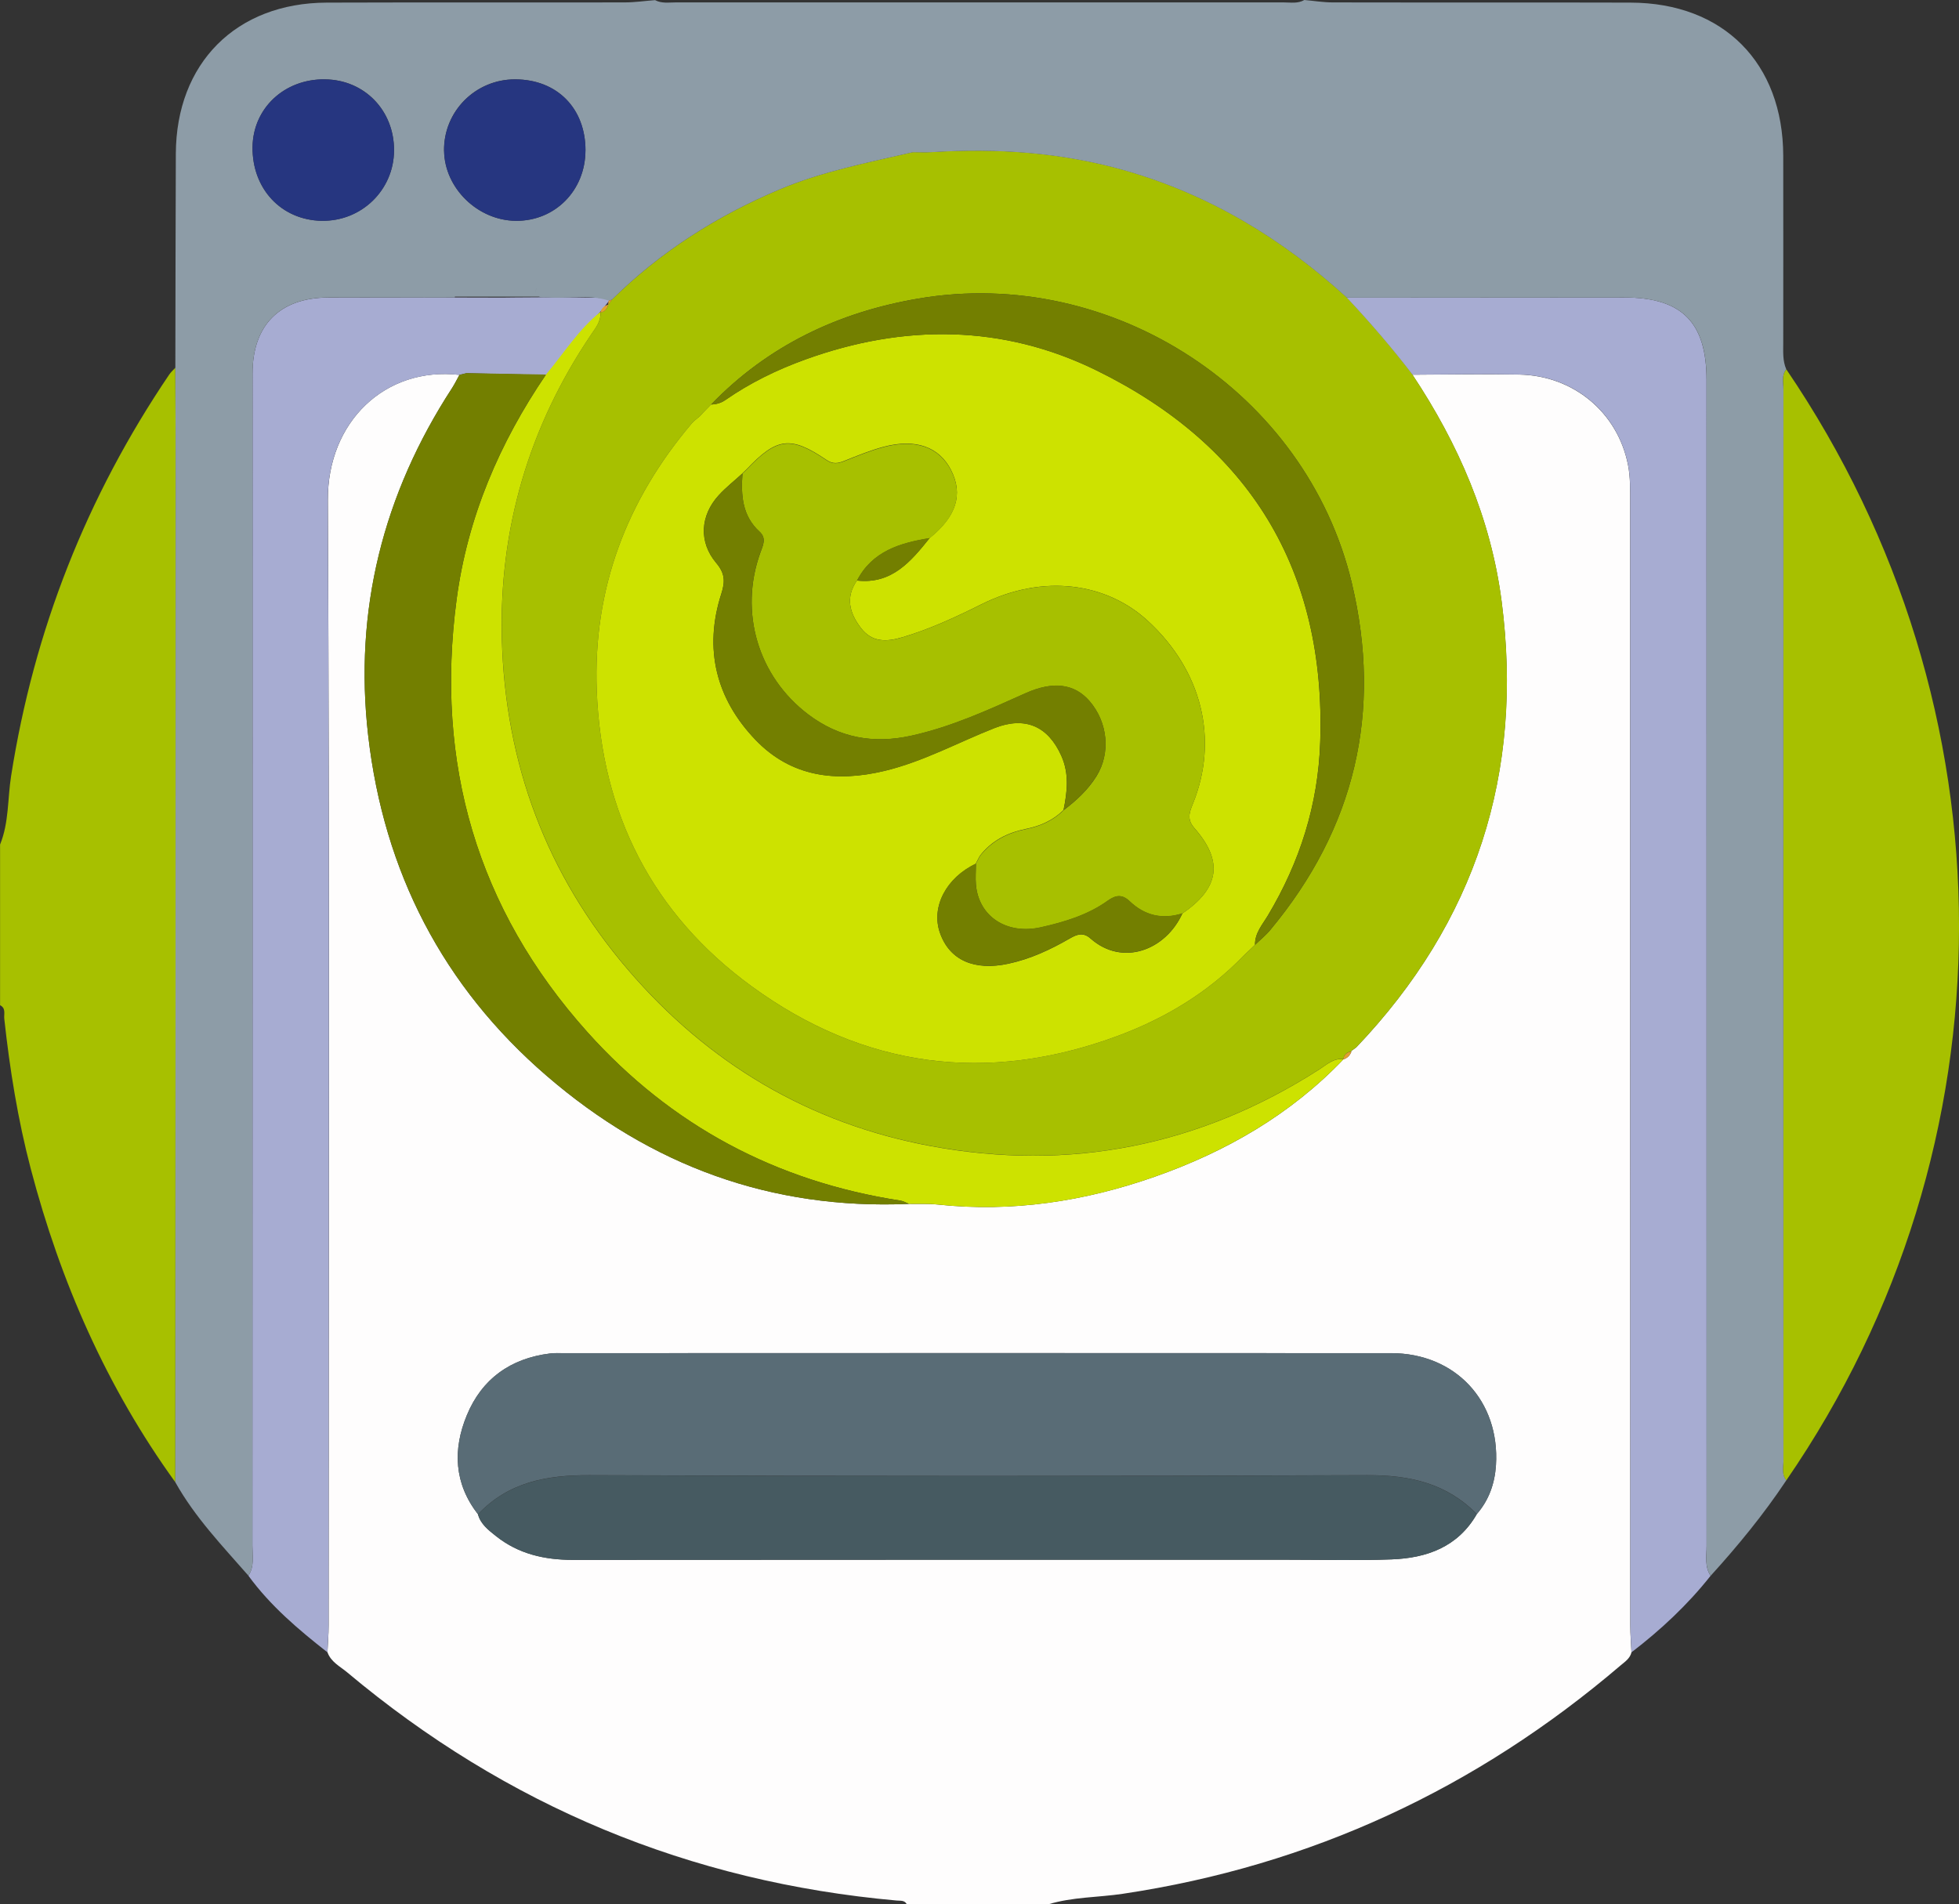
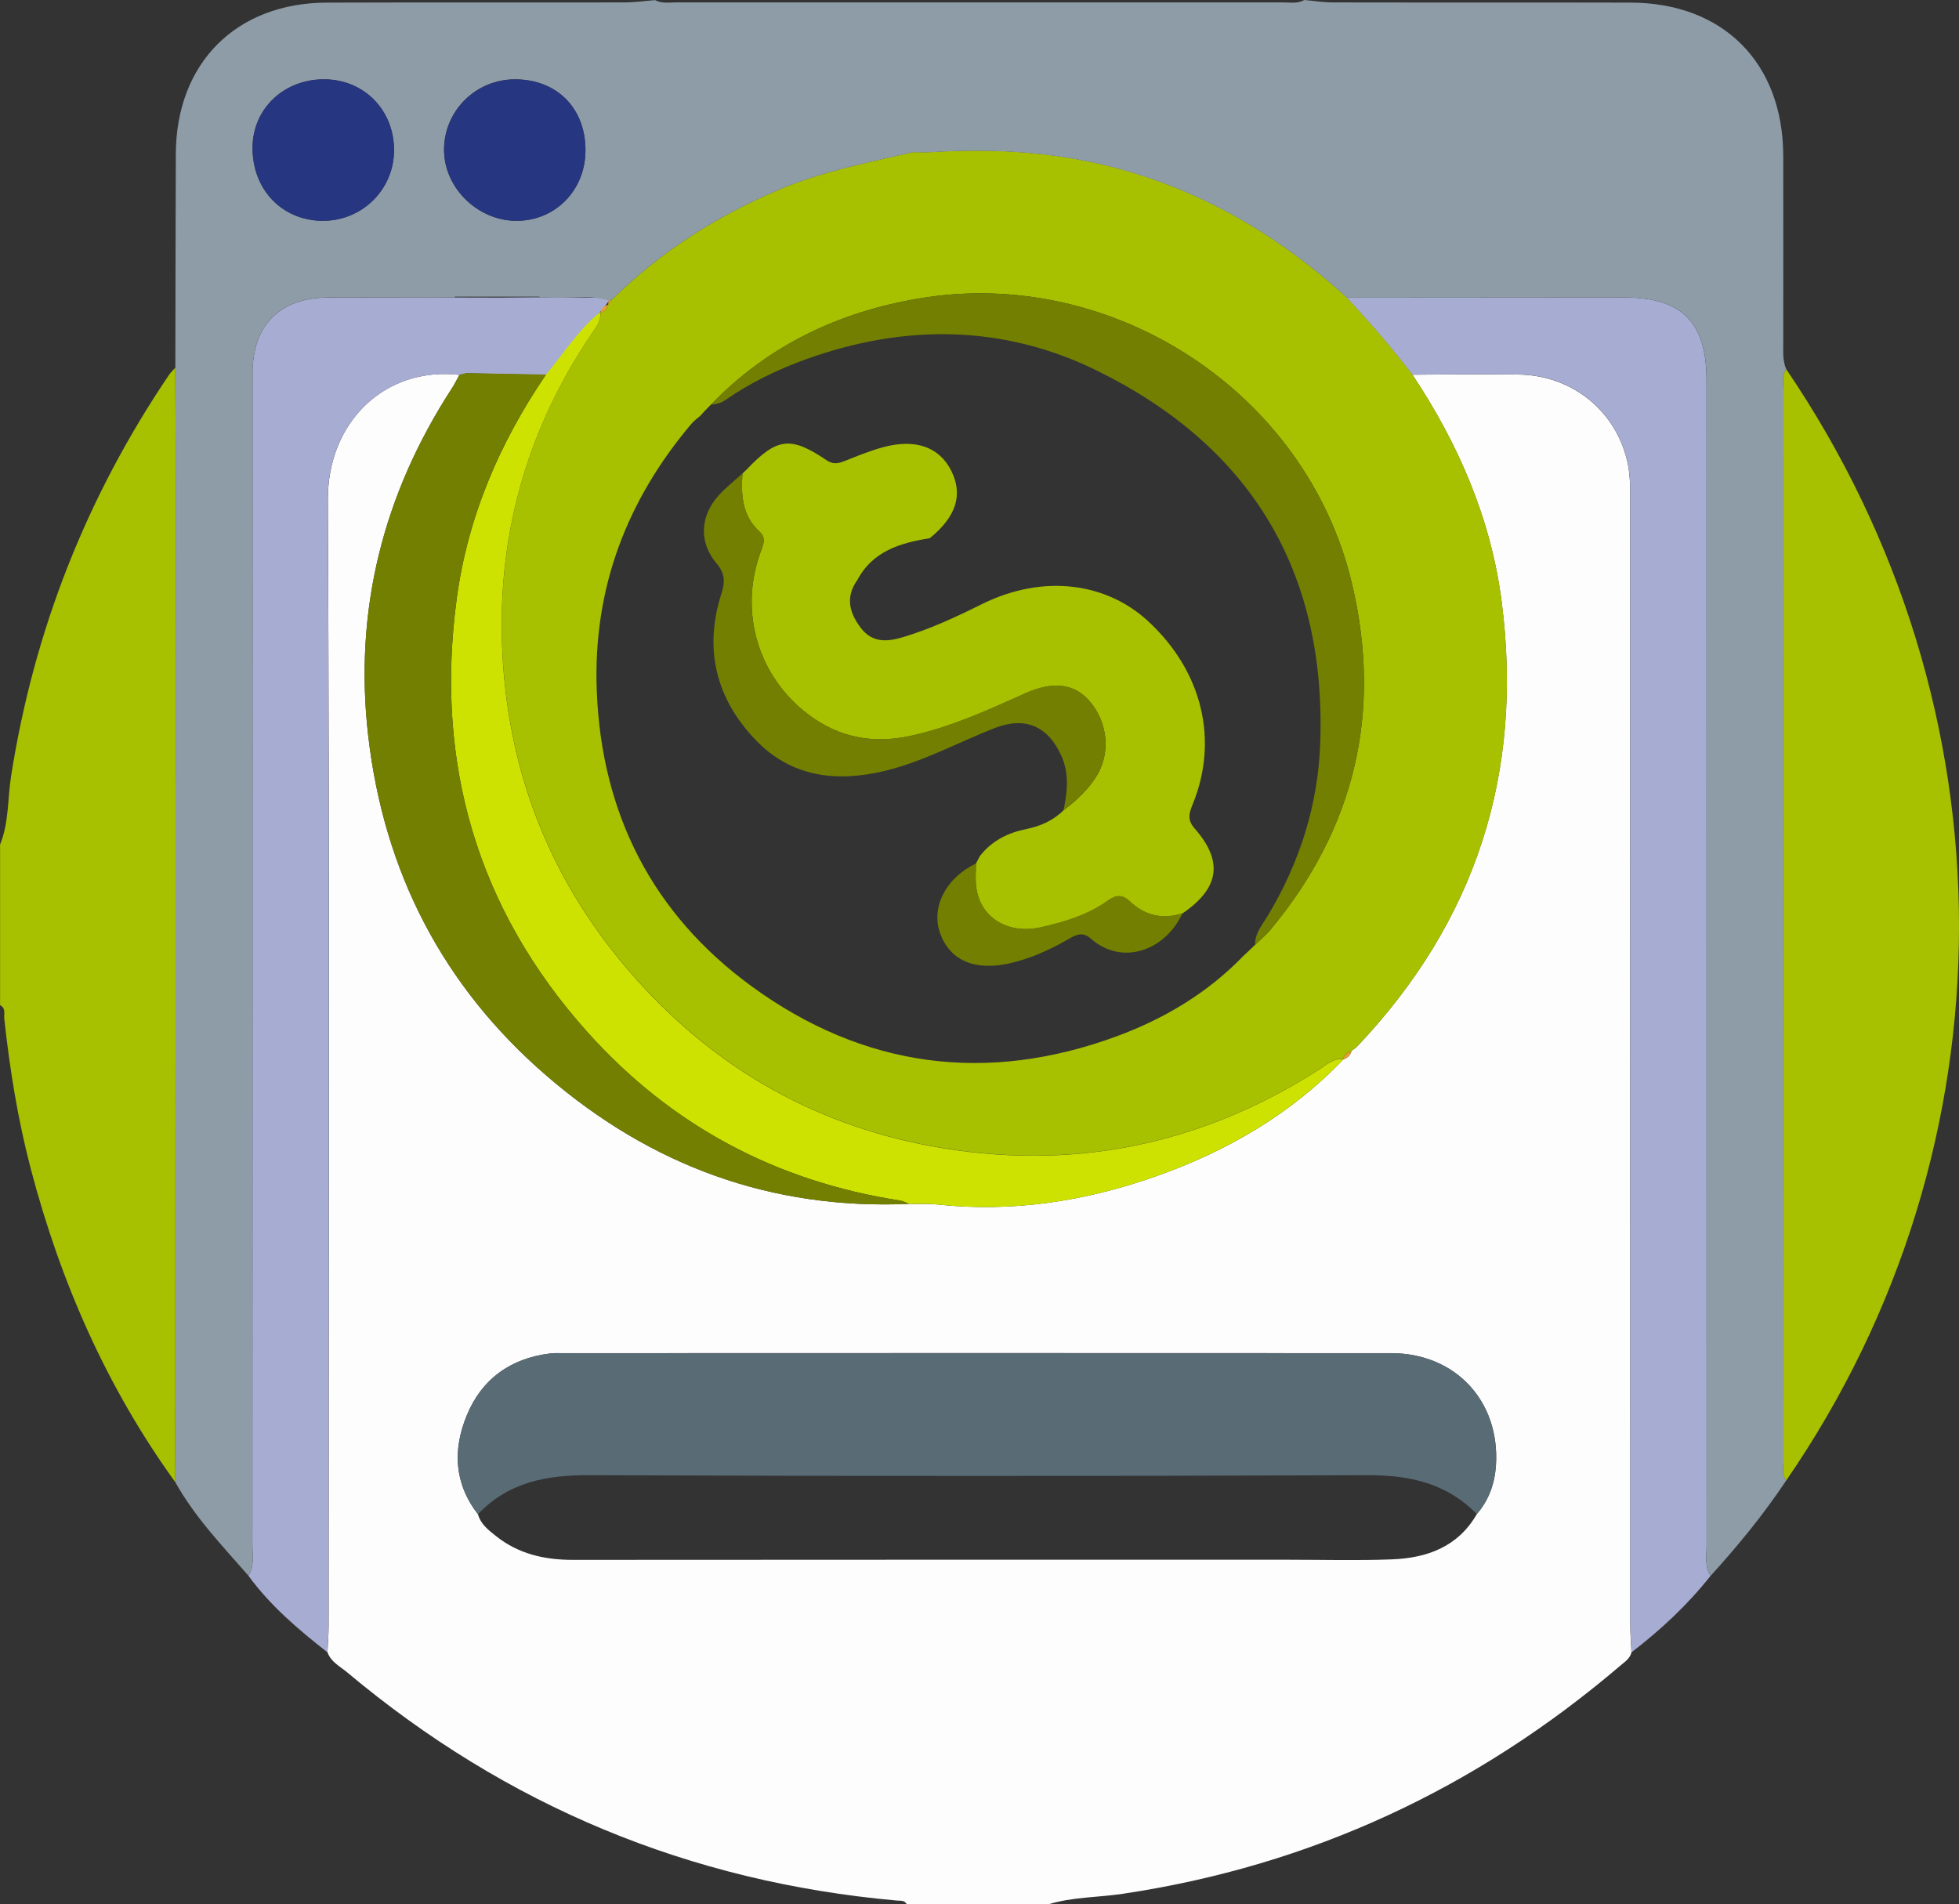
<svg xmlns="http://www.w3.org/2000/svg" id="Camada_2" viewBox="0 0 284.22 276.3">
  <rect x="0" y="0" width="284.22" height="276.3" fill="#333333" stroke="none" />
  <defs>
    <style>.cls-1{fill:#465a61;}.cls-2{fill:#a7acd2;}.cls-3{fill:#fefdfd;}.cls-4{fill:#737f00;}.cls-5{fill:#dd8735;}.cls-6{fill:#263680;}.cls-7{fill:#8d9ca7;}.cls-8{fill:#596c76;}.cls-9{fill:#e1a030;}.cls-10{fill:#cde200;}.cls-11{fill:#a7c000;}</style>
  </defs>
  <g id="Camada_1-2">
    <g>
      <path class="cls-3" d="m152.1,276.3h-20.54c-.32-.62-.93-.49-1.45-.54-30.05-2.68-56.63-13.73-79.74-33.11-1.04-.87-2.36-1.5-2.86-2.92.06-1.29.17-2.58.17-3.86,0-54.44.15-108.88-.11-163.33-.06-11.32,8.29-19.38,19.09-18.15-.36.64-.68,1.31-1.08,1.93-10,15.38-14.25,32.24-12.16,50.43,2.27,19.7,10.8,36.35,25.93,49.38,15.08,13,32.53,19.42,52.53,18.55,1.38.03,2.77-.05,4.14.09,10.83,1.16,21.33-.46,31.51-4.03,10.37-3.64,19.73-9.03,27.4-17.06l-.05.04c.59-.18.98-.57,1.19-1.14h-.13c.28-.21.56-.41.83-.61,17.34-18.2,24.3-39.82,21.09-64.69-1.55-12.02-6.27-22.87-12.94-32.91,5.18-.02,10.36-.13,15.54-.02,7.84.16,14.25,5.51,15.74,13.12.35,1.79.31,3.68.31,5.52.01,54.3.01,108.59.02,162.89,0,1.29.11,2.58.17,3.87-.21.88-.93,1.35-1.56,1.88-20.94,17.88-44.95,29.07-72.23,33.15-3.6.54-7.29.45-10.82,1.53Zm62.16-56.61c1.77-2.03,2.61-4.45,2.78-7.09.59-9.3-5.87-16.25-15.22-16.26-40.03-.03-80.06-.01-120.09,0-.65,0-1.3-.03-1.94.05-5.71.7-9.88,3.68-12.06,8.96-2.06,4.98-1.85,9.91,1.62,14.37.39,1.44,1.53,2.29,2.6,3.15,3.26,2.6,7.04,3.46,11.15,3.46,34.6-.03,69.2-.02,103.8-.02,5,0,10,.14,14.99-.05,5.11-.19,9.62-1.79,12.37-6.56Z" />
      <path class="cls-11" d="m25.44,215.07c-9.96-13.78-16.66-29.07-20.97-45.46-1.88-7.16-3.05-14.44-3.85-21.8-.07-.67.27-1.52-.61-1.96v-23.31c1.3-3.18,1.08-6.62,1.6-9.94,3.31-21.12,10.95-40.52,22.92-58.22.25-.38.61-.69.91-1.03.02,5.83.05,11.65.04,17.48,0,48.08-.02,96.17-.04,144.25Z" />
      <path class="cls-11" d="m204.93,54.36c6.67,10.04,11.39,20.89,12.94,32.91,3.22,24.87-3.74,46.49-21.09,64.69-.28.2-.56.4-.83.6,0,0,.13,0,.13,0-.68.08-1.09.46-1.19,1.14,0,0,.05-.04.05-.04-1.44-.17-2.42.78-3.49,1.47-17.36,11.14-36.28,14.89-56.47,11.13-17.57-3.27-32.2-11.95-43.88-25.59-11.83-13.82-17.8-29.94-18.28-47.95-.42-16.02,3.93-30.85,12.96-44.21.67-.99,1.46-1.94,1.34-3.26,0,0-.01.09-.01.09.64-.13,1.01-.53,1.14-1.16,0,0-.02.07-.02.07.18-.26.37-.52.55-.78,7.04-6.95,15.21-12.15,24.31-15.99,6.23-2.63,12.82-3.9,19.35-5.41.92,0,1.84.04,2.76-.01,9.48-.59,18.83.03,28.03,2.66,12.26,3.5,22.83,9.91,32.19,18.45,3.35,3.57,6.55,7.28,9.53,11.17Zm-101.77,4.33c-.34.35-.67.7-1.01,1.04-.19.21-.39.42-.58.63-.41.36-.88.68-1.23,1.1-9.46,11.18-14.32,23.99-13.76,38.74.68,17.85,8.08,32.39,22.43,42.88,16.23,11.86,34.16,14.25,53.09,7.25,6.88-2.55,13.15-6.29,18.31-11.65.22-.2.44-.41.66-.61.34-.33.68-.66,1.03-.99.73-.71,1.53-1.35,2.18-2.13,12.33-14.8,16.29-31.69,11.85-50.34-6.6-27.7-34.75-46.08-62.88-41.29-11.6,1.97-21.81,6.81-30.08,15.37Z" />
      <path class="cls-8" d="m69.35,219.71c-3.47-4.46-3.68-9.4-1.62-14.37,2.18-5.28,6.35-8.25,12.06-8.96.64-.08,1.29-.05,1.94-.05,40.03,0,80.06-.02,120.09,0,9.35,0,15.81,6.96,15.22,16.26-.17,2.64-1.01,5.06-2.78,7.09-4.38-4.48-9.74-5.66-15.89-5.64-37.62.15-75.24.15-112.86,0-6.22-.02-11.73,1-16.15,5.65Z" />
      <path class="cls-2" d="m204.93,54.36c-2.98-3.89-6.18-7.6-9.53-11.17,13.41-.01,26.81-.03,40.22-.03,8.38,0,11.97,3.59,11.97,11.97,0,56.4,0,112.8.01,169.19,0,1.45-.31,2.98.58,4.32-3.33,4.21-7.22,7.84-11.47,11.1-.06-1.29-.17-2.58-.17-3.87,0-54.3,0-108.59-.02-162.89,0-1.84.04-3.73-.31-5.52-1.5-7.62-7.9-12.97-15.74-13.12-5.18-.1-10.36,0-15.54.02Z" />
      <path class="cls-2" d="m88.65,43.26c-6.22-.23-15.21-.08-15.76-.08-8.42-.04-16.84-.04-25.26-.01-7.02.02-10.99,4.01-10.99,11,0,56.71,0,113.42-.02,170.13,0,1.46.31,2.98-.58,4.33,3.18,4.36,7.25,7.81,11.46,11.11.06-1.29.17-2.58.17-3.86,0-54.44.15-108.88-.11-163.33-.06-11.32,8.29-19.38,19.09-18.15.34-.08.69-.17,1.03-.25,4.76.09,9.4.23,13.29.31,1.14-4.53,5.04-7.5,7.67-11.19Z" />
-       <path class="cls-1" d="m69.35,219.71c4.42-4.65,9.94-5.67,16.15-5.65,37.62.15,75.24.15,112.86,0,6.15-.03,11.51,1.16,15.89,5.64-2.75,4.77-7.26,6.37-12.37,6.56-4.99.18-9.99.05-14.99.05-34.6,0-69.2-.01-103.8.02-4.11,0-7.89-.86-11.15-3.46-1.08-.86-2.21-1.71-2.6-3.15Z" />
      <path class="cls-10" d="m87.11,45.27c.12,1.32-.67,2.27-1.34,3.26-9.03,13.36-13.38,28.19-12.96,44.21.48,18.02,6.45,34.13,18.28,47.95,11.67,13.64,26.31,22.31,43.88,25.59,20.19,3.76,39.11.01,56.47-11.13,1.07-.69,2.05-1.64,3.49-1.47-7.67,8.03-17.04,13.42-27.4,17.06-10.18,3.58-20.68,5.19-31.51,4.03-1.37-.15-2.76-.07-4.14-.09-.42-.17-.83-.42-1.27-.48-18.02-2.78-33.24-10.89-45.38-24.44-16.06-17.92-22.14-39.07-18.98-62.81,1.58-11.88,6.22-22.71,12.97-32.61,2.58-3.07,4.71-6.53,7.89-9.08Z" />
      <path class="cls-4" d="m79.22,54.34c-6.76,9.9-11.39,20.73-12.97,32.61-3.16,23.73,2.92,44.89,18.98,62.81,12.14,13.54,27.36,21.66,45.38,24.44.44.07.85.32,1.27.48-20,.87-37.45-5.55-52.53-18.55-15.13-13.03-23.66-29.69-25.93-49.38-2.1-18.19,2.15-35.06,12.16-50.43.4-.62.72-1.28,1.08-1.93.34-.08.69-.17,1.03-.25,3.84.07,7.69.14,11.53.21Z" />
      <path class="cls-9" d="m194.88,153.72c.11-.69.51-1.06,1.19-1.14-.21.58-.6.96-1.19,1.14Z" />
      <path class="cls-9" d="m195.95,152.57c.28-.2.56-.4.83-.6-.28.2-.56.4-.83.6Z" />
      <path class="cls-11" d="m259.15,214.8c-.72-.9-.4-1.96-.4-2.94-.02-51.78-.02-103.56,0-155.34,0-.98-.31-2.04.41-2.94,33.42,49.13,33.42,112.68,0,161.22Z" />
-       <path class="cls-10" d="m182.09,137.08c-.34.33-.68.66-1.03.99-.22.2-.44.41-.65.61-5.16,5.36-11.43,9.1-18.31,11.65-18.93,7-36.86,4.61-53.09-7.25-14.35-10.49-21.75-25.02-22.43-42.88-.56-14.75,4.3-27.56,13.76-38.74.35-.42.82-.73,1.23-1.1.19-.21.39-.42.58-.63.34-.35.67-.7,1.01-1.04.76-.02,1.44-.21,2.08-.65,3.58-2.49,7.47-4.39,11.57-5.87,14.32-5.19,28.69-5.1,42.3,1.59,22.16,10.88,33.27,28.9,32.43,53.9-.3,9.09-2.95,17.41-7.59,25.17-.79,1.32-1.9,2.55-1.87,4.25Zm-40.53-11.75h.03c-4.31,2.02-6.53,6.28-5.22,10.02,1.4,4,5,5.54,9.94,4.48,3.21-.69,6.11-2.05,8.9-3.66,1.05-.61,1.95-.93,3,0,4.65,4.12,10.93,1.69,13.34-3.64,5.36-3.65,5.97-7.55,1.76-12.35-1.1-1.25-.79-2.21-.27-3.49,3.82-9.34,1.39-19.39-6.58-26.67-5.9-5.39-15-6.86-24.07-2.34-3.72,1.85-7.48,3.61-11.49,4.79-2.3.68-4.39.75-6-1.36-1.65-2.16-2.27-4.43-.57-6.88,5.06.57,7.83-2.77,10.56-6.18,3.86-3.12,4.88-6.33,3.1-9.83-1.71-3.38-5.14-4.63-9.8-3.39-1.95.52-3.84,1.3-5.72,2.05-.92.37-1.64.48-2.56-.15-5.22-3.53-7.2-3.27-11.62,1.39-.2.19-.4.39-.61.58l.04-.02c-1.15,1.06-2.4,2.03-3.45,3.18-2.69,2.95-2.92,6.78-.36,9.82,1.26,1.49,1.32,2.68.74,4.47-2.58,8.02-.75,15.25,4.98,21.22,5.14,5.35,11.65,6.17,18.7,4.48,5.63-1.35,10.66-4.13,15.97-6.22,4.42-1.73,7.75-.28,9.68,4.03,1.17,2.62.86,5.22.32,7.87-1.5,1.49-3.35,2.31-5.37,2.72-2.72.55-5.06,1.7-6.78,3.94-.2.38-.4.76-.6,1.14Z" />
      <path class="cls-4" d="m182.09,137.08c-.03-1.7,1.08-2.93,1.87-4.25,4.64-7.76,7.29-16.09,7.59-25.17.84-25-10.27-43.02-32.43-53.9-13.61-6.69-27.98-6.78-42.3-1.59-4.1,1.49-7.99,3.38-11.57,5.87-.64.44-1.32.63-2.08.65,8.27-8.56,18.47-13.39,30.08-15.37,28.13-4.79,56.28,13.58,62.88,41.29,4.44,18.65.49,35.54-11.85,50.34-.65.78-1.45,1.42-2.18,2.13Z" />
      <path class="cls-7" d="m258.75,211.86c-.02-51.78-.02-103.56,0-155.34,0-.98-.31-2.04.41-2.94-.54-1.23-.44-2.53-.44-3.82,0-9.05.02-18.1,0-27.15-.03-13.49-8.69-22.2-22.15-22.23-14.4-.04-28.81,0-43.21-.03-1.37,0-2.75-.23-4.12-.35-.94.55-1.99.35-2.99.35-29.4.01-58.81.01-88.21,0-1.01,0-2.04.18-3-.33-1.47.11-2.94.33-4.4.33-14.41.03-28.82-.02-43.23.03-13.15.04-21.85,8.78-21.9,21.93-.04,10.34-.05,20.69-.07,31.03.02,5.83.05,11.65.04,17.48,0,48.08-.02,96.17-.04,144.25,2.83,5.07,6.82,9.23,10.6,13.55.89-1.35.58-2.87.58-4.33.01-56.71.01-113.42.02-170.13,0-6.99,3.97-10.97,10.99-11,6.12-.02,12.24-.02,18.36,0v-.12h12.2c.38.17.9.07,1.32.1,2.93.23,5.9-.46,8.79.47.16-.02.32-.06.47-.12,7.03-6.95,15.21-12.15,24.31-15.99,6.23-2.63,12.82-3.9,19.35-5.41h0c.92,0,1.84.04,2.76-.01,9.48-.59,18.83.03,28.03,2.66,12.26,3.5,22.83,9.91,32.19,18.45,13.41-.01,26.81-.03,40.22-.03,8.38,0,11.97,3.59,11.97,11.97,0,56.4,0,112.8.01,169.19,0,1.45-.31,2.98.58,4.32,3.97-4.37,7.7-8.92,10.97-13.84-.72-.9-.4-1.96-.4-2.94ZM46.65,32.04c-5.84-.12-10.07-4.63-10.01-10.69.06-5.63,4.6-9.9,10.49-9.84,5.74.05,10.07,4.51,10.04,10.32-.03,5.75-4.74,10.32-10.52,10.2Zm17.77-10.15c-.09-5.72,4.56-10.4,10.33-10.38,6.07.02,10.2,4.2,10.19,10.32-.01,5.81-4.42,10.26-10.1,10.21-5.52-.05-10.33-4.73-10.41-10.14Zm13.35,20.1c.06-.13.17-.23.28-.33-.12.1-.22.2-.28.33-.08.16-.1.36,0,.61,0,0,0,0,0,0,0,0,0,0,0,0-.1-.25-.09-.45,0-.61Zm.11.79s-.02-.02-.03-.04c0,.01.02.02.03.04Zm.06.08s.02.02.03.03c-.01-.01-.02-.02-.03-.03Zm.1.1s.02.01.03.02c0,0-.02-.01-.03-.02Z" />
      <path class="cls-9" d="m87.1,45.36c.16-.6.54-.99,1.14-1.16-.13.63-.5,1.03-1.14,1.16Z" />
      <path class="cls-9" d="m88.3,43.62c.16-.02.32-.06.47-.12-.18.26-.37.52-.55.78.03-.22.05-.44.08-.66Z" />
      <path class="cls-5" d="m102.15,59.74c-.19.21-.39.42-.58.63.19-.21.39-.42.58-.63Z" />
      <path class="cls-5" d="m180.41,138.68c.22-.2.44-.41.65-.61-.22.2-.44.41-.65.61Z" />
      <path class="cls-6" d="m47.13,11.52c5.74.05,10.07,4.51,10.04,10.32-.03,5.75-4.74,10.32-10.52,10.2-5.84-.12-10.07-4.63-10.01-10.69.06-5.63,4.6-9.9,10.49-9.84Z" />
      <path class="cls-6" d="m84.94,21.83c-.01,5.81-4.41,10.26-10.1,10.21-5.52-.05-10.33-4.73-10.41-10.14-.09-5.72,4.56-10.4,10.33-10.38,6.07.02,10.2,4.2,10.19,10.32Z" />
      <path class="cls-11" d="m124.33,84.24c-1.7,2.45-1.08,4.72.57,6.88,1.61,2.11,3.7,2.04,6,1.36,4.01-1.19,7.77-2.94,11.49-4.79,9.07-4.52,18.17-3.05,24.07,2.34,7.97,7.28,10.4,17.33,6.58,26.67-.52,1.28-.83,2.24.27,3.49,4.22,4.8,3.61,8.69-1.76,12.35-2.9.92-5.47.32-7.65-1.76-1.1-1.06-2.05-.89-3.17-.09-2.9,2.08-6.27,3.09-9.68,3.86-5,1.13-9.06-1.57-9.46-6.17-.09-1,0-2.02,0-3.03,0,0-.03.01-.03.01.2-.38.4-.76.6-1.14,1.73-2.23,4.06-3.39,6.78-3.94,2.02-.41,3.88-1.23,5.37-2.72,1.85-1.4,3.55-2.97,4.78-4.95,2.07-3.35,1.64-7.78-.99-10.85-2.21-2.57-5.33-2.96-9.33-1.16-5.39,2.42-10.75,4.88-16.58,6.16-5.47,1.2-10.41.31-14.91-3.08-7.29-5.51-10.08-14.83-6.97-23.48.38-1.06.94-2.09-.11-3.05-2.54-2.32-2.7-5.31-2.48-8.43,0,0-.04.02-.04.02.2-.19.4-.39.61-.58,4.43-4.66,6.4-4.92,11.62-1.39.92.62,1.64.51,2.56.15,1.88-.75,3.77-1.53,5.72-2.05,4.65-1.24,8.08,0,9.8,3.39,1.77,3.5.76,6.71-3.1,9.83-4.32.7-8.35,1.89-10.56,6.18Z" />
      <path class="cls-4" d="m107.72,68.7c-.22,3.12-.06,6.12,2.48,8.43,1.05.96.49,2,.11,3.05-3.11,8.65-.32,17.96,6.97,23.48,4.49,3.4,9.43,4.29,14.91,3.08,5.83-1.28,11.19-3.74,16.58-6.16,4.01-1.8,7.13-1.42,9.33,1.16,2.63,3.07,3.07,7.5.99,10.85-1.23,1.99-2.92,3.55-4.78,4.95.54-2.65.85-5.24-.32-7.87-1.93-4.31-5.26-5.76-9.68-4.03-5.32,2.09-10.35,4.87-15.97,6.22-7.05,1.69-13.56.87-18.7-4.48-5.74-5.97-7.56-13.2-4.98-21.22.58-1.8.52-2.98-.74-4.47-2.56-3.03-2.33-6.87.36-9.82,1.05-1.15,2.29-2.13,3.45-3.18Z" />
      <path class="cls-4" d="m141.59,125.32c0,1.01-.08,2.03,0,3.03.4,4.6,4.46,7.31,9.46,6.17,3.41-.77,6.78-1.78,9.68-3.86,1.12-.8,2.06-.97,3.17.09,2.17,2.08,4.75,2.68,7.65,1.76-2.41,5.33-8.69,7.76-13.34,3.64-1.05-.93-1.94-.6-3,0-2.8,1.62-5.7,2.97-8.9,3.66-4.94,1.07-8.55-.47-9.94-4.48-1.31-3.74.91-8,5.22-10.03Z" />
-       <path class="cls-4" d="m124.33,84.24c2.22-4.29,6.25-5.48,10.56-6.18-2.73,3.41-5.51,6.75-10.56,6.18Z" />
-       <path class="cls-5" d="m142.16,124.2c-.2.38-.4.76-.6,1.14.2-.38.4-.76.6-1.14Z" />
+       <path class="cls-4" d="m124.33,84.24Z" />
      <path class="cls-5" d="m108.3,68.13c-.2.19-.4.39-.61.58.2-.19.4-.39.61-.58Z" />
    </g>
  </g>
</svg>